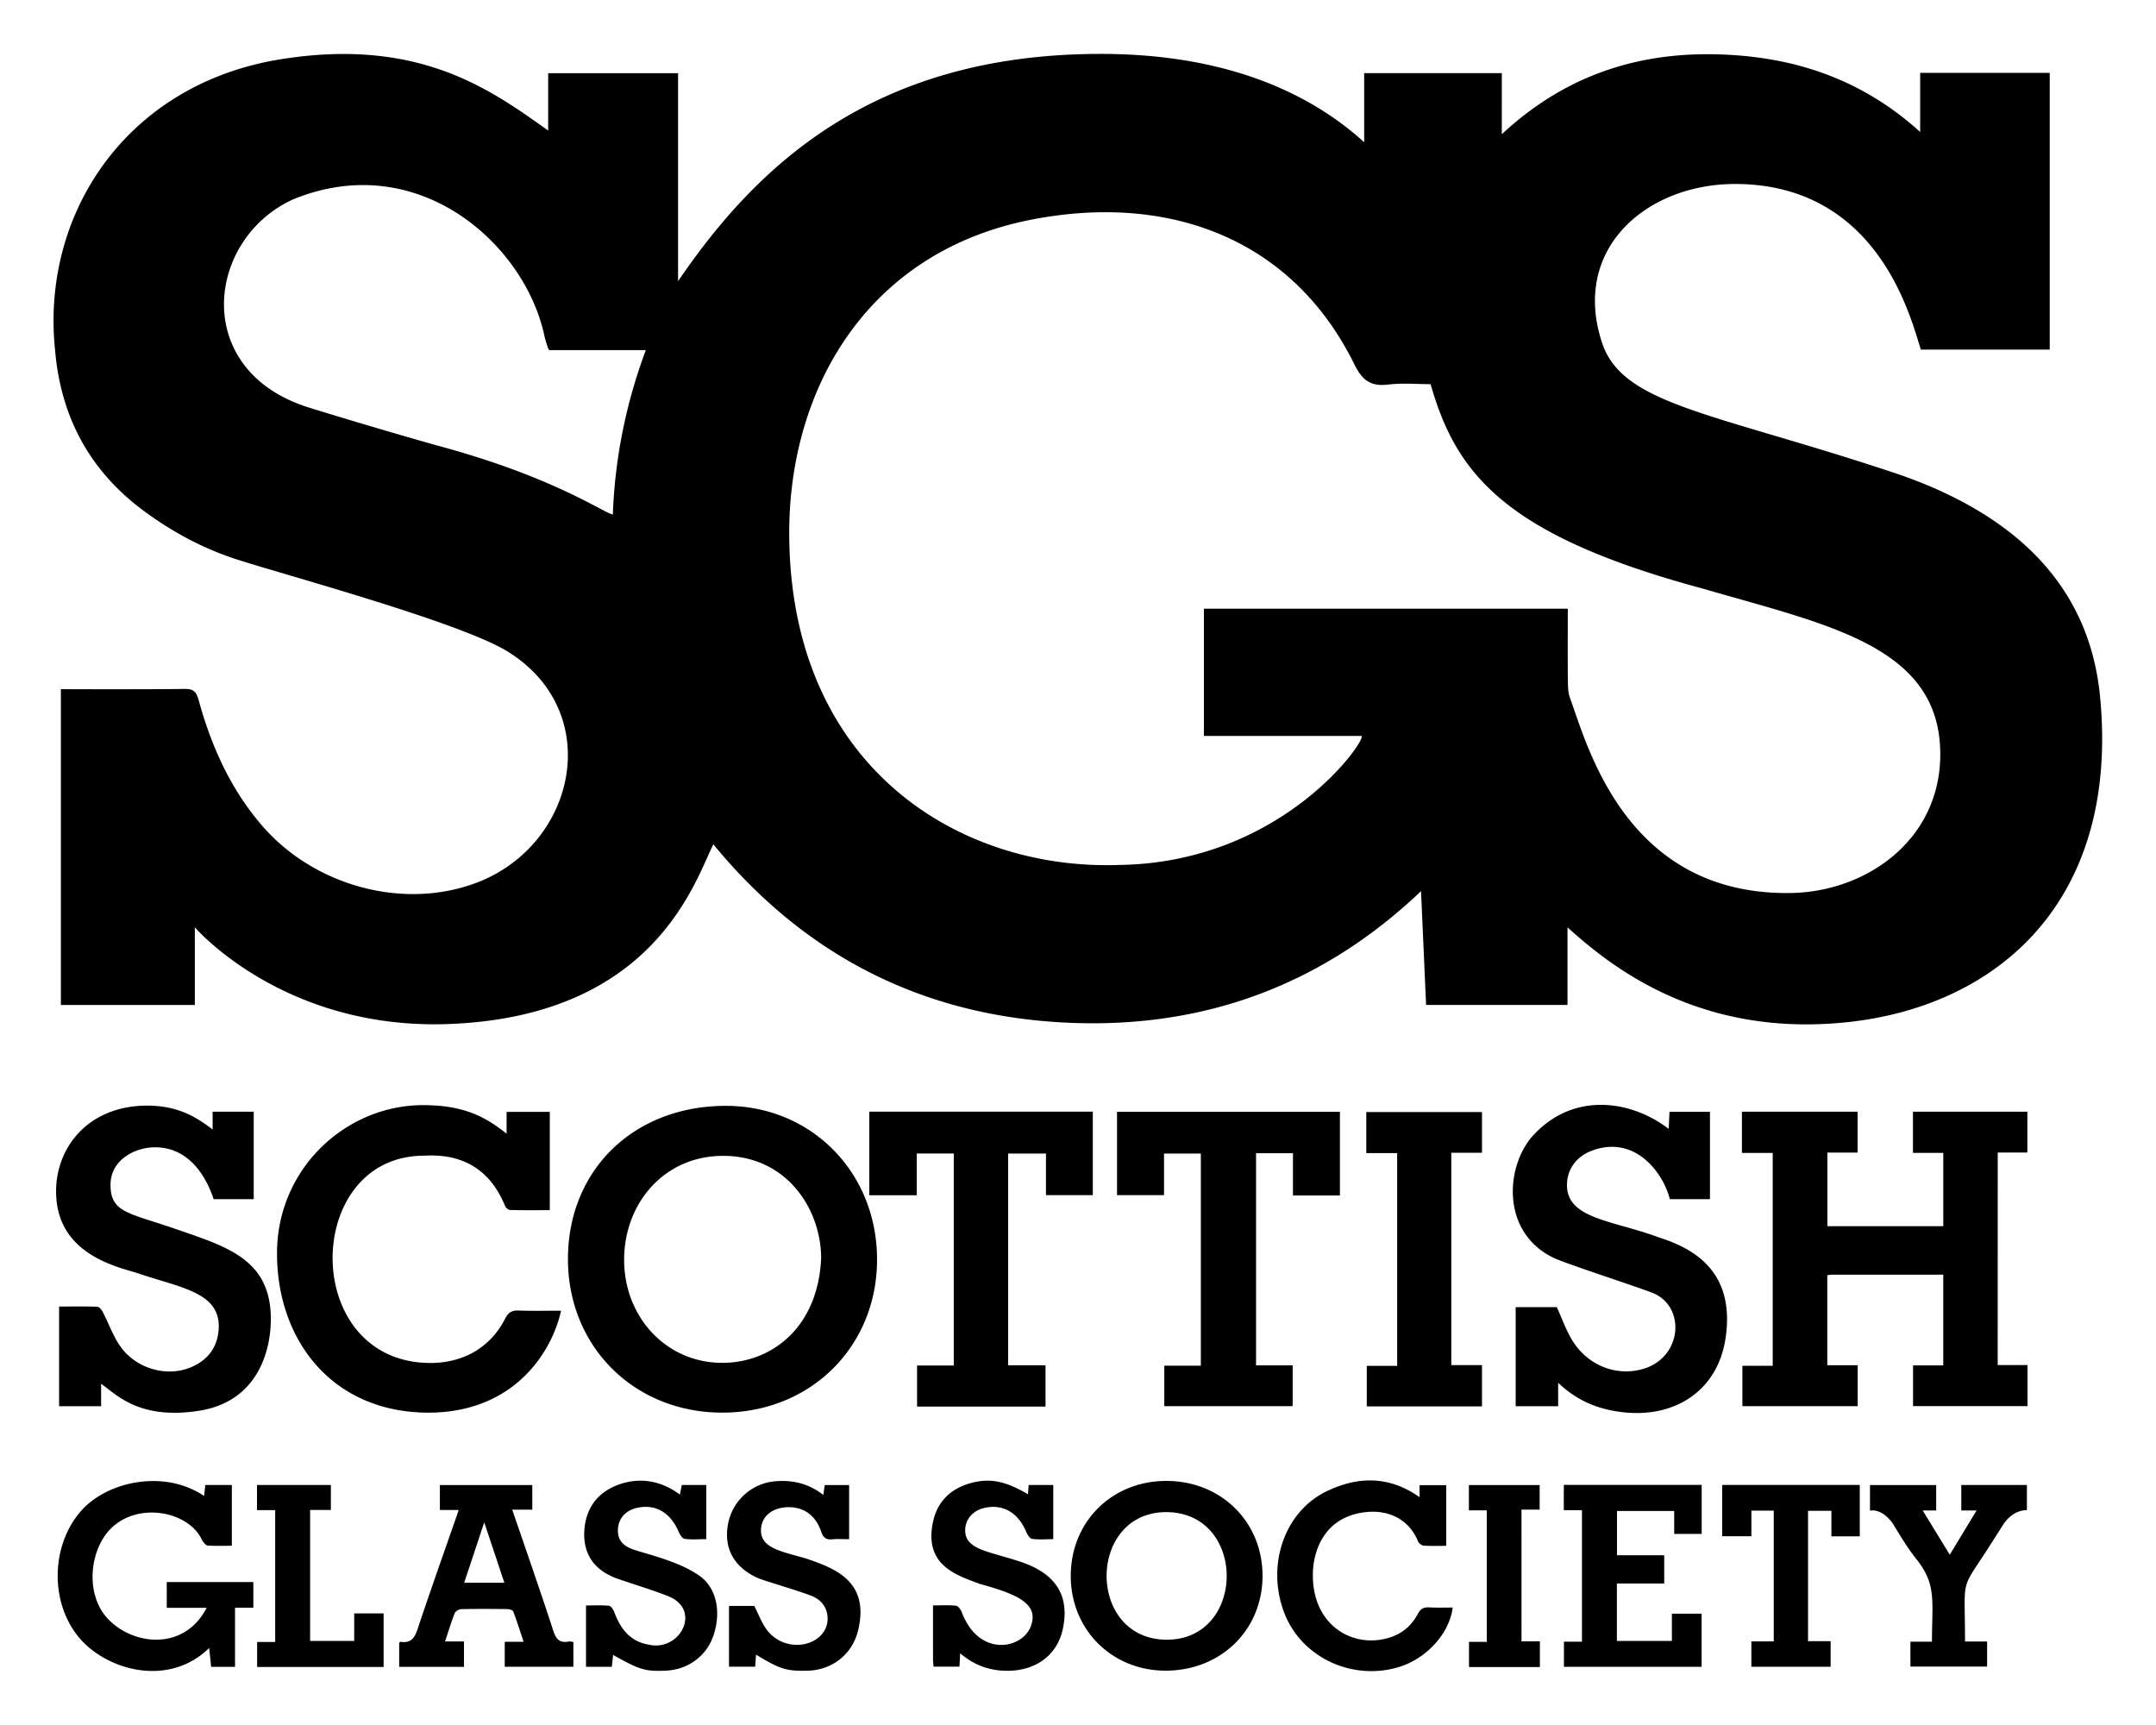
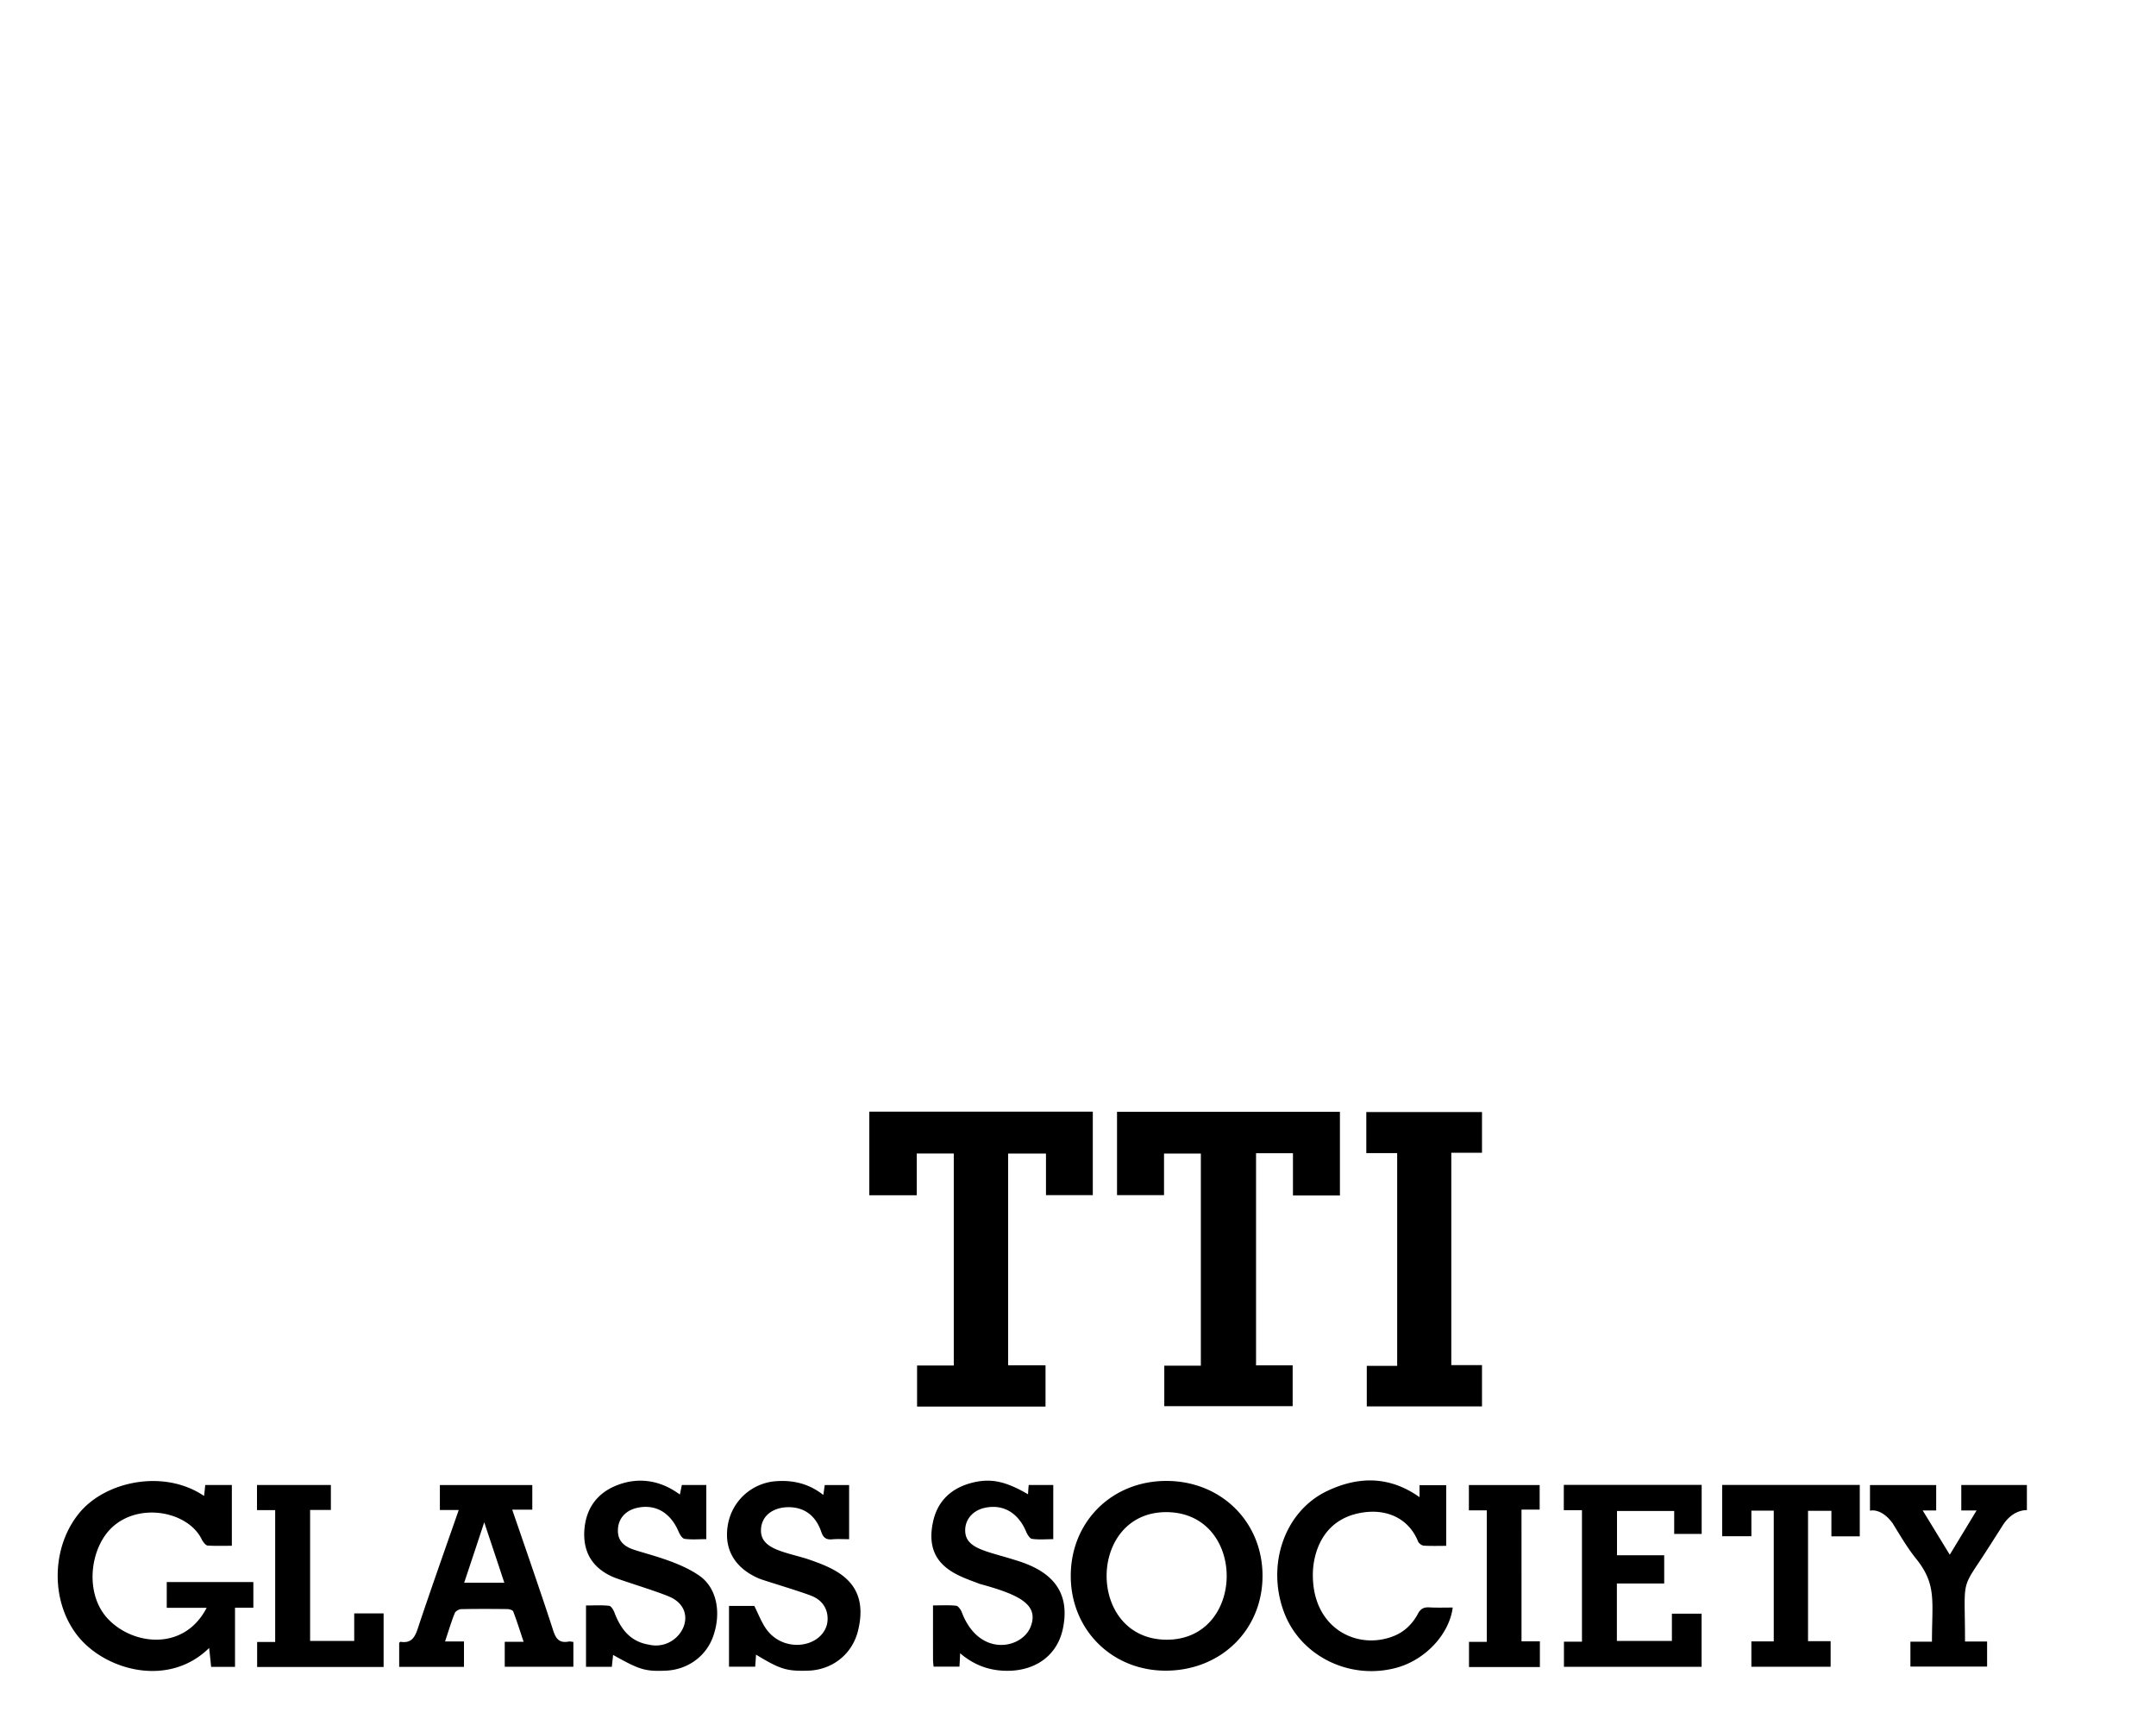
<svg xmlns="http://www.w3.org/2000/svg" width="200" height="160" viewBox="0 0 200 160">
-   <path d="M175.4 43.752c-16.596-5.498-24.813-6.213-26.758-11.876-2.968-8.793 4.129-14.862 12.421-14.81 13.412.081 16.282 12.871 17.126 15.359h11.953V6.758h-12.018v5.486c-5.609-5.096-12.158-7.137-19.428-7.214-7.358-.064-13.814 2.234-19.381 7.421V6.786h-12.768v6.407C122.094 9.137 114.519 4.975 102 5c-21.276.037-32.023 10.707-39.099 21.08V6.789h-12.05v5.319C45.469 8.274 38.885 3.499 26.22 5.467 11.749 7.708 3.812 19.812 5.103 32.413c.509 6.154 3.139 11.143 8.09 14.865 2.657 1.984 5.554 3.563 8.691 4.583 4.422 1.439 20.863 5.862 25.239 8.59 9.024 5.614 6.333 17.895-2.878 21.41-6.761 2.584-15.107.35-19.979-5.333-2.919-3.398-4.679-7.365-5.847-11.62-.214-.738-.459-1.018-1.276-1.007-3.516.048-11.496.021-11.496.021v29.296h12.427v-7.204c.021.011 8.183 9.543 23.554 8.968 19.104-.719 22.842-13.284 24.544-16.669 8.309 10.114 18.964 15.674 31.913 16.495 12.904.817 24.242-3.123 33.734-12.147.164 3.545.312 7.045.473 10.551h13.116v-7.199c3.344 3.011 10.551 9.099 22.404 9 15.727-.133 28.967-10.032 26.997-30.411-1.068-11.082-8.926-17.408-19.409-20.85zM56.85 47.715c-.631.004-5.35-3.465-16.339-6.404a535.835 535.835 0 0 1-11.849-3.506c-11.018-3.433-9.534-15.711-1.408-19.339 11.618-4.716 21.579 4.284 23.288 12.876.098.313.195.64.297.953.014.056.063.093.111.182h8.958c-1.844 4.957-2.861 9.999-3.058 15.238zm109.263 35.116c-15.379.229-18.902-13.87-20.465-18.068-.182-.477-.199-1.035-.203-1.562-.027-2.228-.01-4.457-.01-6.741h-33.756v11.8h14.631c.433.428-7.373 11.74-22.432 11.965-14.839.552-30.545-9.017-30.666-30.601-.071-13.276 6.988-26.062 22.145-29.187 12.944-2.636 24.502 1.628 30.277 13.354.728 1.475 1.499 2.07 3.116 1.88 1.34-.159 2.718-.039 3.959-.039 2.354 8.243 6.791 13.993 25.21 18.952 11.585 3.376 22.048 5.311 22.069 15.354.014 7.962-6.843 12.784-13.875 12.893zM185.316 106.902h2.75v-3.786h-10.611v3.817h2.812v6.803h-10.75v-6.827h2.803v-3.792h-10.731v3.82h2.856v19.744h-2.812v3.744h10.696v-3.797h-2.822v-8.346c.186-.025.321-.053.454-.053 3.405-.002 6.8-.002 10.304-.002v8.416h-2.803v3.778h10.619v-3.806h-2.766l.001-19.713zM67.341 102.572c-8.529-.006-14.653 5.931-14.655 14.207-.002 8.125 6.147 14.246 14.314 14.248 8.178.002 14.358-6.109 14.359-14.198.002-8.065-6.073-14.251-14.018-14.257zm-.424 23.837c-5.214-.048-9.072-4.356-9.02-9.658.055-5.244 3.791-9.564 9.227-9.54 5.915.028 9.042 4.998 9.049 9.492-.289 6.487-4.66 9.746-9.256 9.706zM14.334 106.416c3.481-.025 4.958 3.21 5.482 4.809h3.72v-8.109h-3.812v1.65c-1.274-.956-2.98-2.212-6.058-2.215-5.393-.002-8.438 3.767-8.463 7.908-.038 6.055 6.033 7.104 7.688 7.675 3.873 1.327 7.618 1.724 7.395 5.165-.125 1.746-1.065 2.905-2.64 3.547-2.179.883-4.962.125-6.428-1.892-.711-.968-1.11-2.16-1.674-3.242-.107-.207-.333-.5-.5-.505-1.169-.05-2.342-.021-3.561-.021v9.246H9.38v-2.084c1.513 1.085 3.571 3.327 8.989 2.521 5.641-.84 6.729-5.716 6.754-8.409.05-5.654-4.016-6.802-8.919-8.498-4.239-1.463-5.969-1.474-5.951-4.086.017-2.356 2.338-3.446 4.081-3.46zM153.902 114.781c-4.318-1.613-8.595-1.707-8.541-4.92.021-1.418.867-2.578 2.262-3.113 4.045-1.549 6.67 2.045 7.279 4.479h3.722v-8.104h-3.756c-.022.53-.043 1.011-.073 1.589-3.336-2.585-8.627-3.501-12.406.426-2.74 2.771-3.263 9.123 1.723 11.528 1.076.519 7.216 2.506 9.117 3.226 3.19 1.193 2.896 6.093-.928 7.115-2.48.669-5.125-.425-6.514-2.791-.541-.926-.906-1.956-1.369-2.971H140.6v9.189h3.942v-2.175c1.741 1.659 3.656 2.429 5.817 2.708 5.002.649 8.955-1.994 9.695-6.75.998-6.342-3.056-8.456-6.152-9.436zM39.344 107.195c3.573-.213 6.13 1.287 7.507 4.66.071.166.296.369.459.373 1.217.035 2.435.018 3.691.018v-9.113h-4.007v2.018c-1.757-1.372-3.706-2.659-7.786-2.645-7.123.021-13.508 5.875-13.511 13.746-.003 7.978 5.03 14.684 13.89 14.777 8.104.066 11.623-5.646 12.459-9.457-1.384 0-2.668.031-3.935-.014-.625-.035-.963.187-1.238.724-1.509 2.982-4.25 4.147-6.96 4.139-12.094-.039-11.871-19.226-.569-19.226z" />
  <path d="M85.072 126.656v3.81h11.915v-3.832h-3.469v-19.636h3.512v3.855h4.343v-7.742H80.641v7.754h4.4v-3.875h3.436v19.666h-3.405zM124.297 110.885v-7.758H103.62v7.729h4.36v-3.859h3.416v19.673h-3.392v3.757h11.908v-3.787h-3.396v-19.673h3.424v3.921c1.511-.003 2.898-.003 4.357-.003zM137.477 106.923v-3.778h-10.733v3.809h2.864v19.736h-2.819v3.756h10.688v-3.825h-2.848v-19.697l2.848-.001zM15.468 149.129h3.702c-2.128 4.122-7.003 3.456-9.259.914-2.093-2.359-1.548-6.543.543-8.427 2.597-2.335 7.129-1.365 8.306 1.263.128.196.326.458.504.477.738.047 1.481.021 2.243.021v-5.641h-2.468a27.47 27.47 0 0 1-.11 1.018c-3.711-2.506-9.09-1.371-11.521 1.518-2.618 3.109-2.773 8.146-.251 11.398 2.502 3.231 8.44 4.933 12.243 1.186.076.699.136 1.213.184 1.75h2.217v-5.488h1.701v-2.379h-8.033l-.001 2.39zM108.182 137.361c-5.052.007-8.855 3.795-8.853 8.814.002 4.982 3.812 8.783 8.797 8.785 5.123.001 8.981-3.771 8.992-8.771.014-5.025-3.845-8.834-8.936-8.828zm-.009 14.728c-7.431-.087-7.314-11.915.095-11.833 7.433.108 7.333 11.89-.095 11.833zM51.309 151.211c-.948-2.968-3.508-10.337-3.792-11.182h1.861v-2.285h-8.573v2.316h1.747c-.098.321-2.664 7.553-3.804 11.015-.286.862-.636 1.354-1.586 1.209-.043-.005-.083.055-.132.09v2.235h6.011v-2.357h-1.756c.322-.958.568-1.807.9-2.628.072-.183.393-.366.602-.37 1.431-.029 2.849-.023 4.266-.007.192.002.516.094.558.228.342.887.624 1.799.962 2.805h-1.751v2.318h6.367v-2.305c-.178-.014-.316-.061-.438-.032-.869.158-1.183-.251-1.442-1.05zm-8.25-4.408c.618-1.844 1.202-3.613 1.861-5.605.654 1.976 1.247 3.728 1.862 5.605h-3.723zM145.064 140.076h1.686v12.197h-1.672v2.33h12.77v-4.93h-2.755v2.532h-5.104v-5.331h4.39v-2.62H150v-4.104h5.306v2.127h2.549v-4.547h-12.787c-.004.782-.004 1.52-.004 2.346zM65.019 146.256c-1.957-1.443-5.025-2.095-6.297-2.544-1.046-.364-1.462-.996-1.396-1.925.068-.957.702-1.661 1.705-1.912 1.724-.416 3.149.389 3.916 2.184.113.266.336.646.561.674.649.091 1.316.029 2.012.029v-5.025h-2.266c-.066.291-.112.546-.186.885-.432-.293-2.695-2.085-5.836-.859-1.875.737-2.903 2.188-3.029 4.229-.113 2.053.817 3.48 2.679 4.283.795.345 4.543 1.457 5.486 1.953 2.601 1.43.569 4.961-2.176 4.32-1.724-.285-2.613-1.447-3.19-2.971-.094-.25-.311-.615-.5-.633-.697-.078-1.417-.03-2.141-.03v5.69h2.396c.037-.39.083-.737.116-1.104 2.465 1.386 2.971 1.538 4.884 1.46 2.027-.083 3.741-1.326 4.396-3.175.754-2.123.376-4.361-1.134-5.529zM132.586 149.09c-.497-.027-.809.12-1.052.59-.513.956-1.263 1.694-2.3 2.092-3.433 1.327-7.626-.83-7.442-5.991.022-.611.249-4.829 4.627-5.49 2.413-.366 4.326.69 5.124 2.679.074.178.344.383.535.395.682.043 1.372.018 2.079.018v-5.629h-2.474v1.113c-2.814-1.994-5.697-1.932-8.561-.576-3.999 1.896-5.691 6.934-3.969 11.357 1.576 4.037 6.16 6.234 10.465 5.02 2.632-.74 4.834-3.111 5.141-5.562-.724-.002-1.45.025-2.173-.016zM94.307 144.743c-2.861-.913-4.885-1.079-4.767-2.953.069-.929.731-1.666 1.726-1.913 1.717-.415 3.159.387 3.915 2.172.111.266.341.658.552.686.646.092 1.31.029 1.973.029v-5.027h-2.278c-.029.289-.044.541-.063.863-2.12-1.235-3.512-1.524-5.302-1.041-1.813.494-3.053 1.642-3.486 3.484-.98 4.231 2.333 5.104 4.313 5.871 3.703 1.005 5.476 1.919 4.733 3.929-.784 2.11-4.798 2.93-6.404-1.305-.092-.233-.329-.579-.524-.599-.675-.076-1.375-.031-2.145-.031 0 1.734-.002 3.375.002 5.011 0 .22.027.431.053.67h2.397c.029-.422.044-.774.064-1.243 1.362 1.162 2.838 1.654 4.522 1.627 2.569-.055 4.475-1.481 4.997-3.844.88-4.052-1.763-5.614-4.278-6.386zM74.84 144.581c-2.122-.646-4.214-.906-4.248-2.577-.027-1.428 1.184-2.266 2.724-2.204 1.476.067 2.414.933 2.872 2.294.186.553.471.739 1.03.682.5-.043.997-.01 1.55-.01v-5.022h-2.26c-.048.313-.078.567-.132.919-1.342-1.053-2.803-1.393-4.386-1.277a4.881 4.881 0 0 0-4.472 4.062c-.385 2.236.638 4.007 2.894 4.966.514.213 3.826 1.183 4.909 1.625 1.564.646 1.585 2.137 1.33 2.835-.747 2.053-4.169 2.425-5.679.064-.396-.615-.666-1.324-.999-1.984h-2.347v5.639h2.428c.029-.406.057-.742.08-1.119 2.239 1.363 2.837 1.543 4.826 1.487 2.285-.071 4.134-1.565 4.647-3.76 1.1-4.589-2.273-5.759-4.767-6.62zM181.938 140.102h1.418c-.864 1.426-1.646 2.719-2.487 4.104l-2.511-4.104h1.25v-2.356h-6.14v2.377s1.017-.31 2.099 1.165c.69 1.113 1.354 2.262 2.17 3.279 1.936 2.402 1.479 3.916 1.479 7.703h-1.998v2.312h7.114v-2.324h-2.049c.001-5.261-.355-4.87 1.218-7.236.761-1.143 1.492-2.303 2.229-3.457.973-1.611 2.293-1.492 2.293-1.492v-2.334h-6.086l.001 2.363zM159.755 142.493h2.711v-2.378h2.075v12.131h-2.076v2.352h7.352v-2.373h-2.096v-12.09h2.168v2.367h2.631v-4.766h-12.765v4.757zM32.859 152.2h-4.092v-12.146h1.926v-2.316H23.84v2.33h1.687V152.3h-1.673v2.318h11.732v-4.971h-2.727v2.553zM141.141 140.023h1.684v-2.28h-6.564v2.35h1.659v12.194h-1.649v2.337h6.576v-2.382h-1.705l-.001-12.219z" />
</svg>